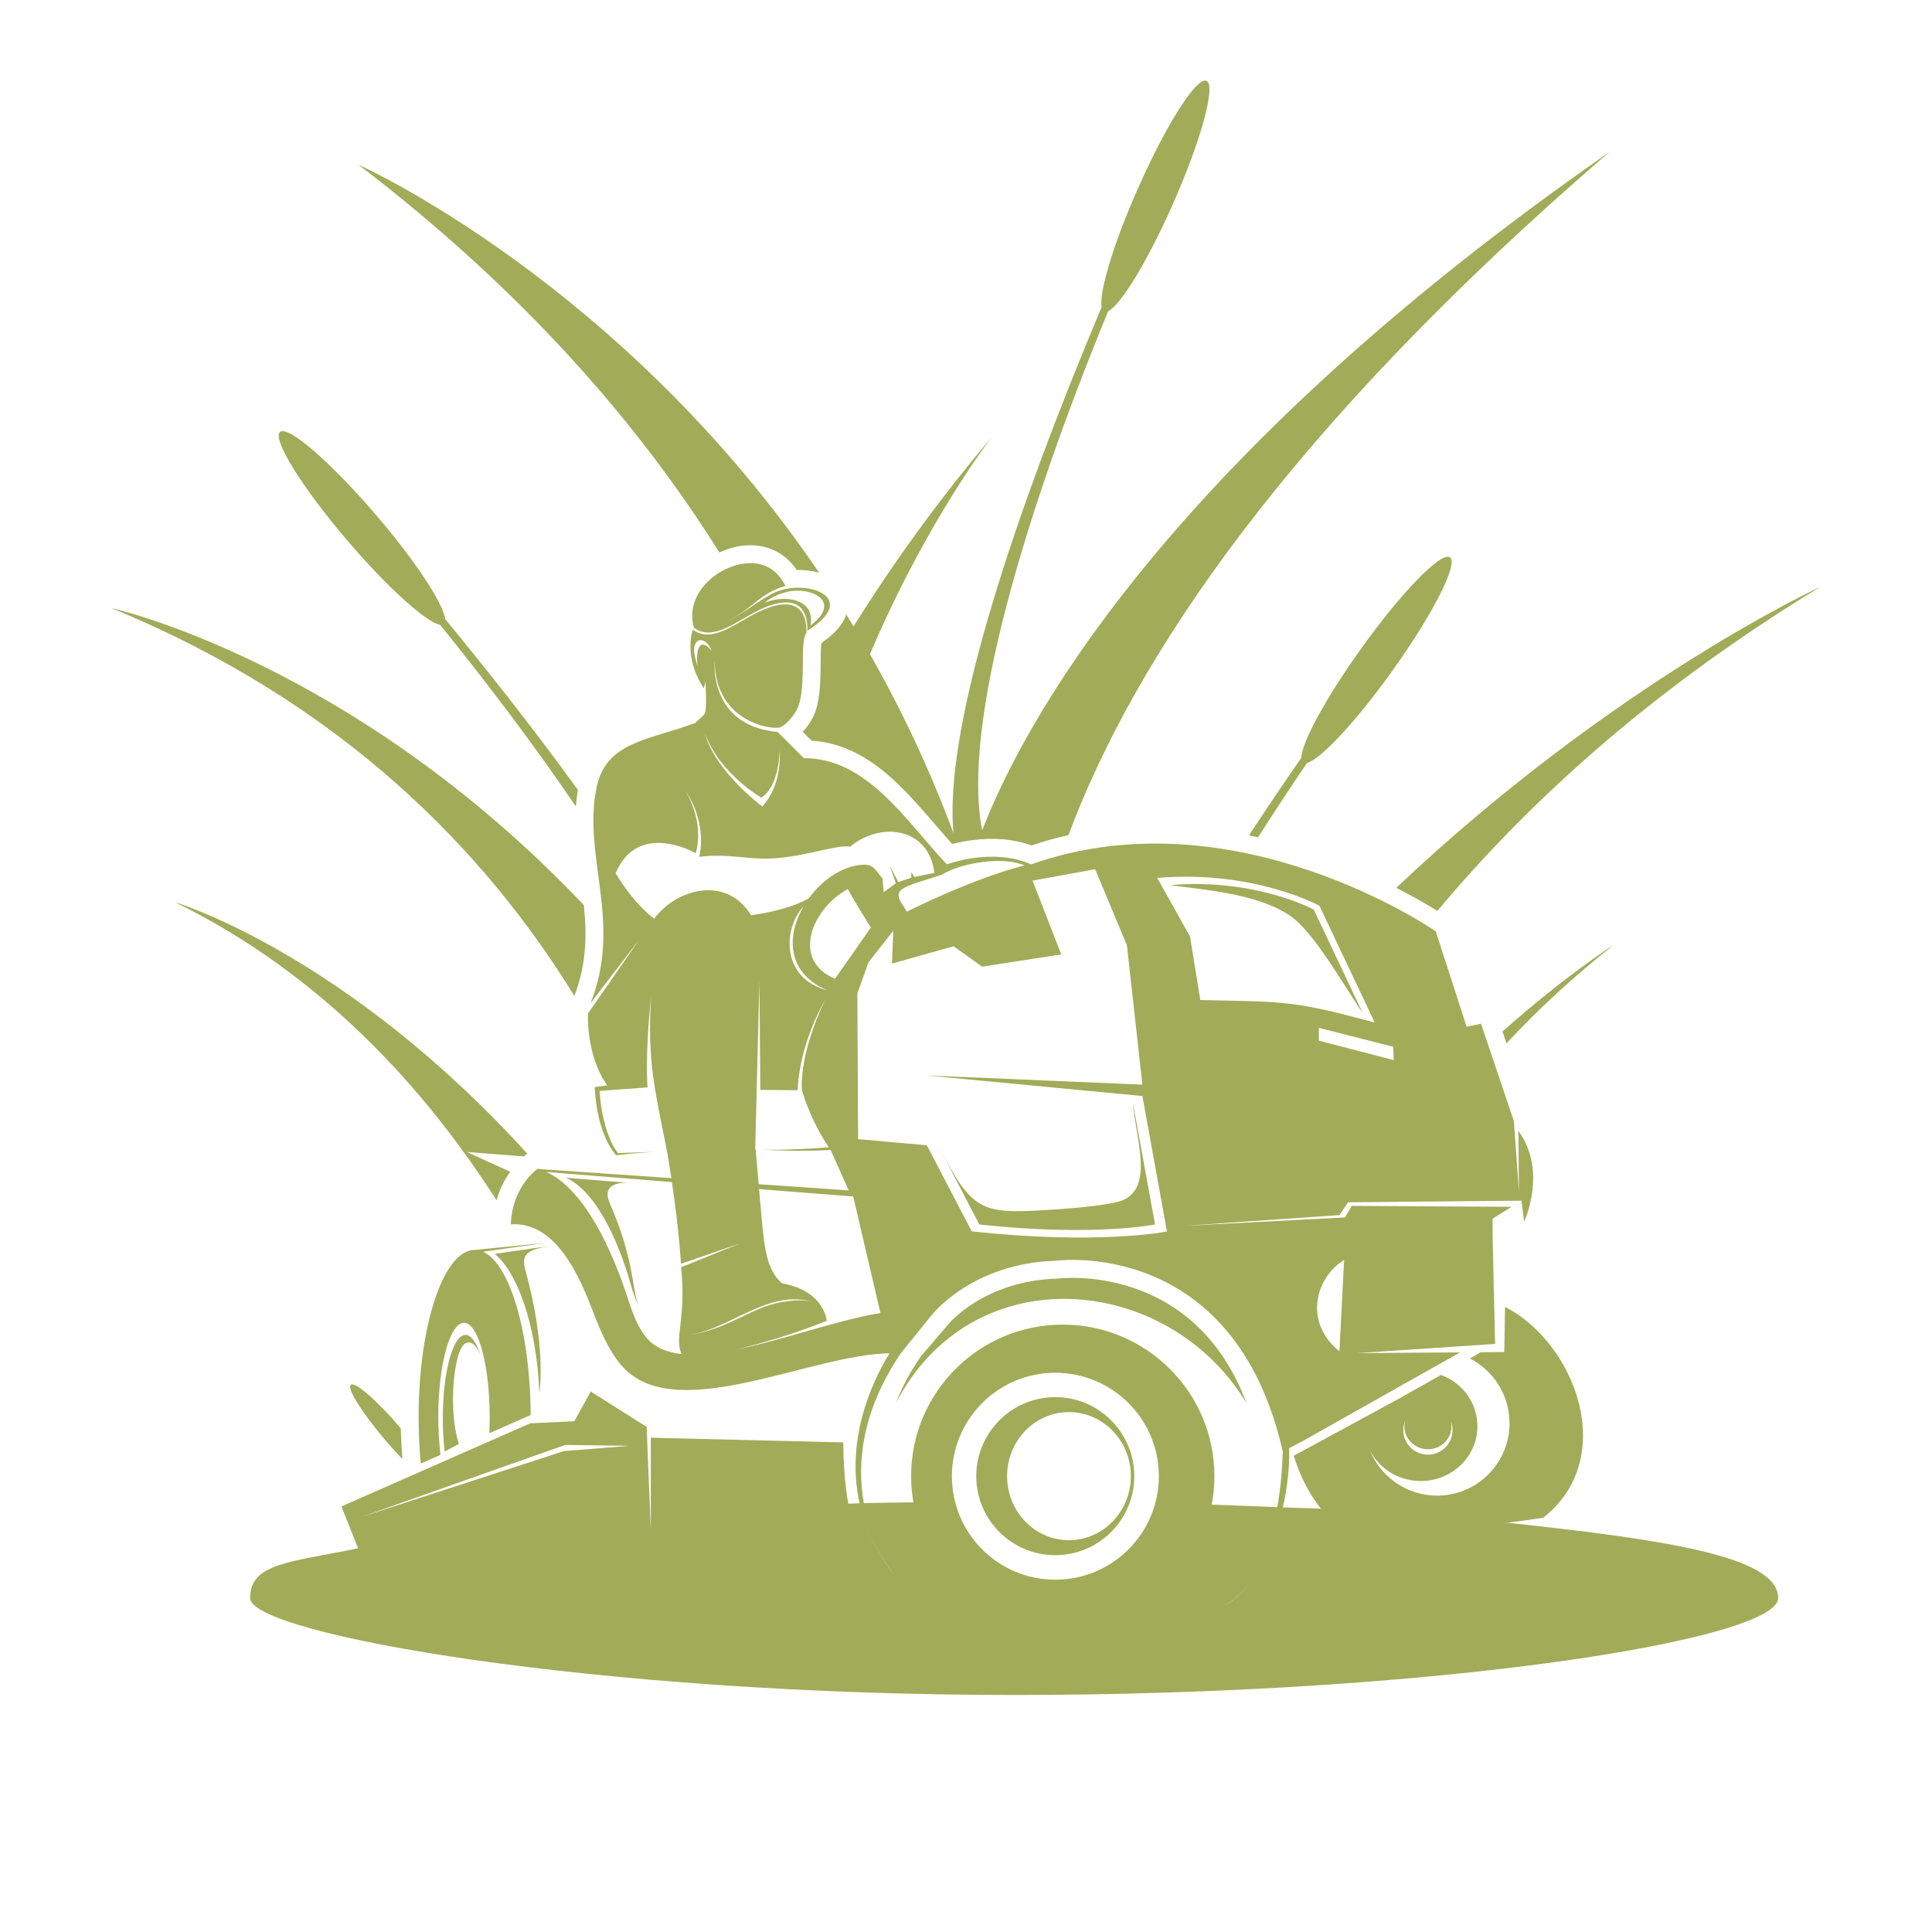
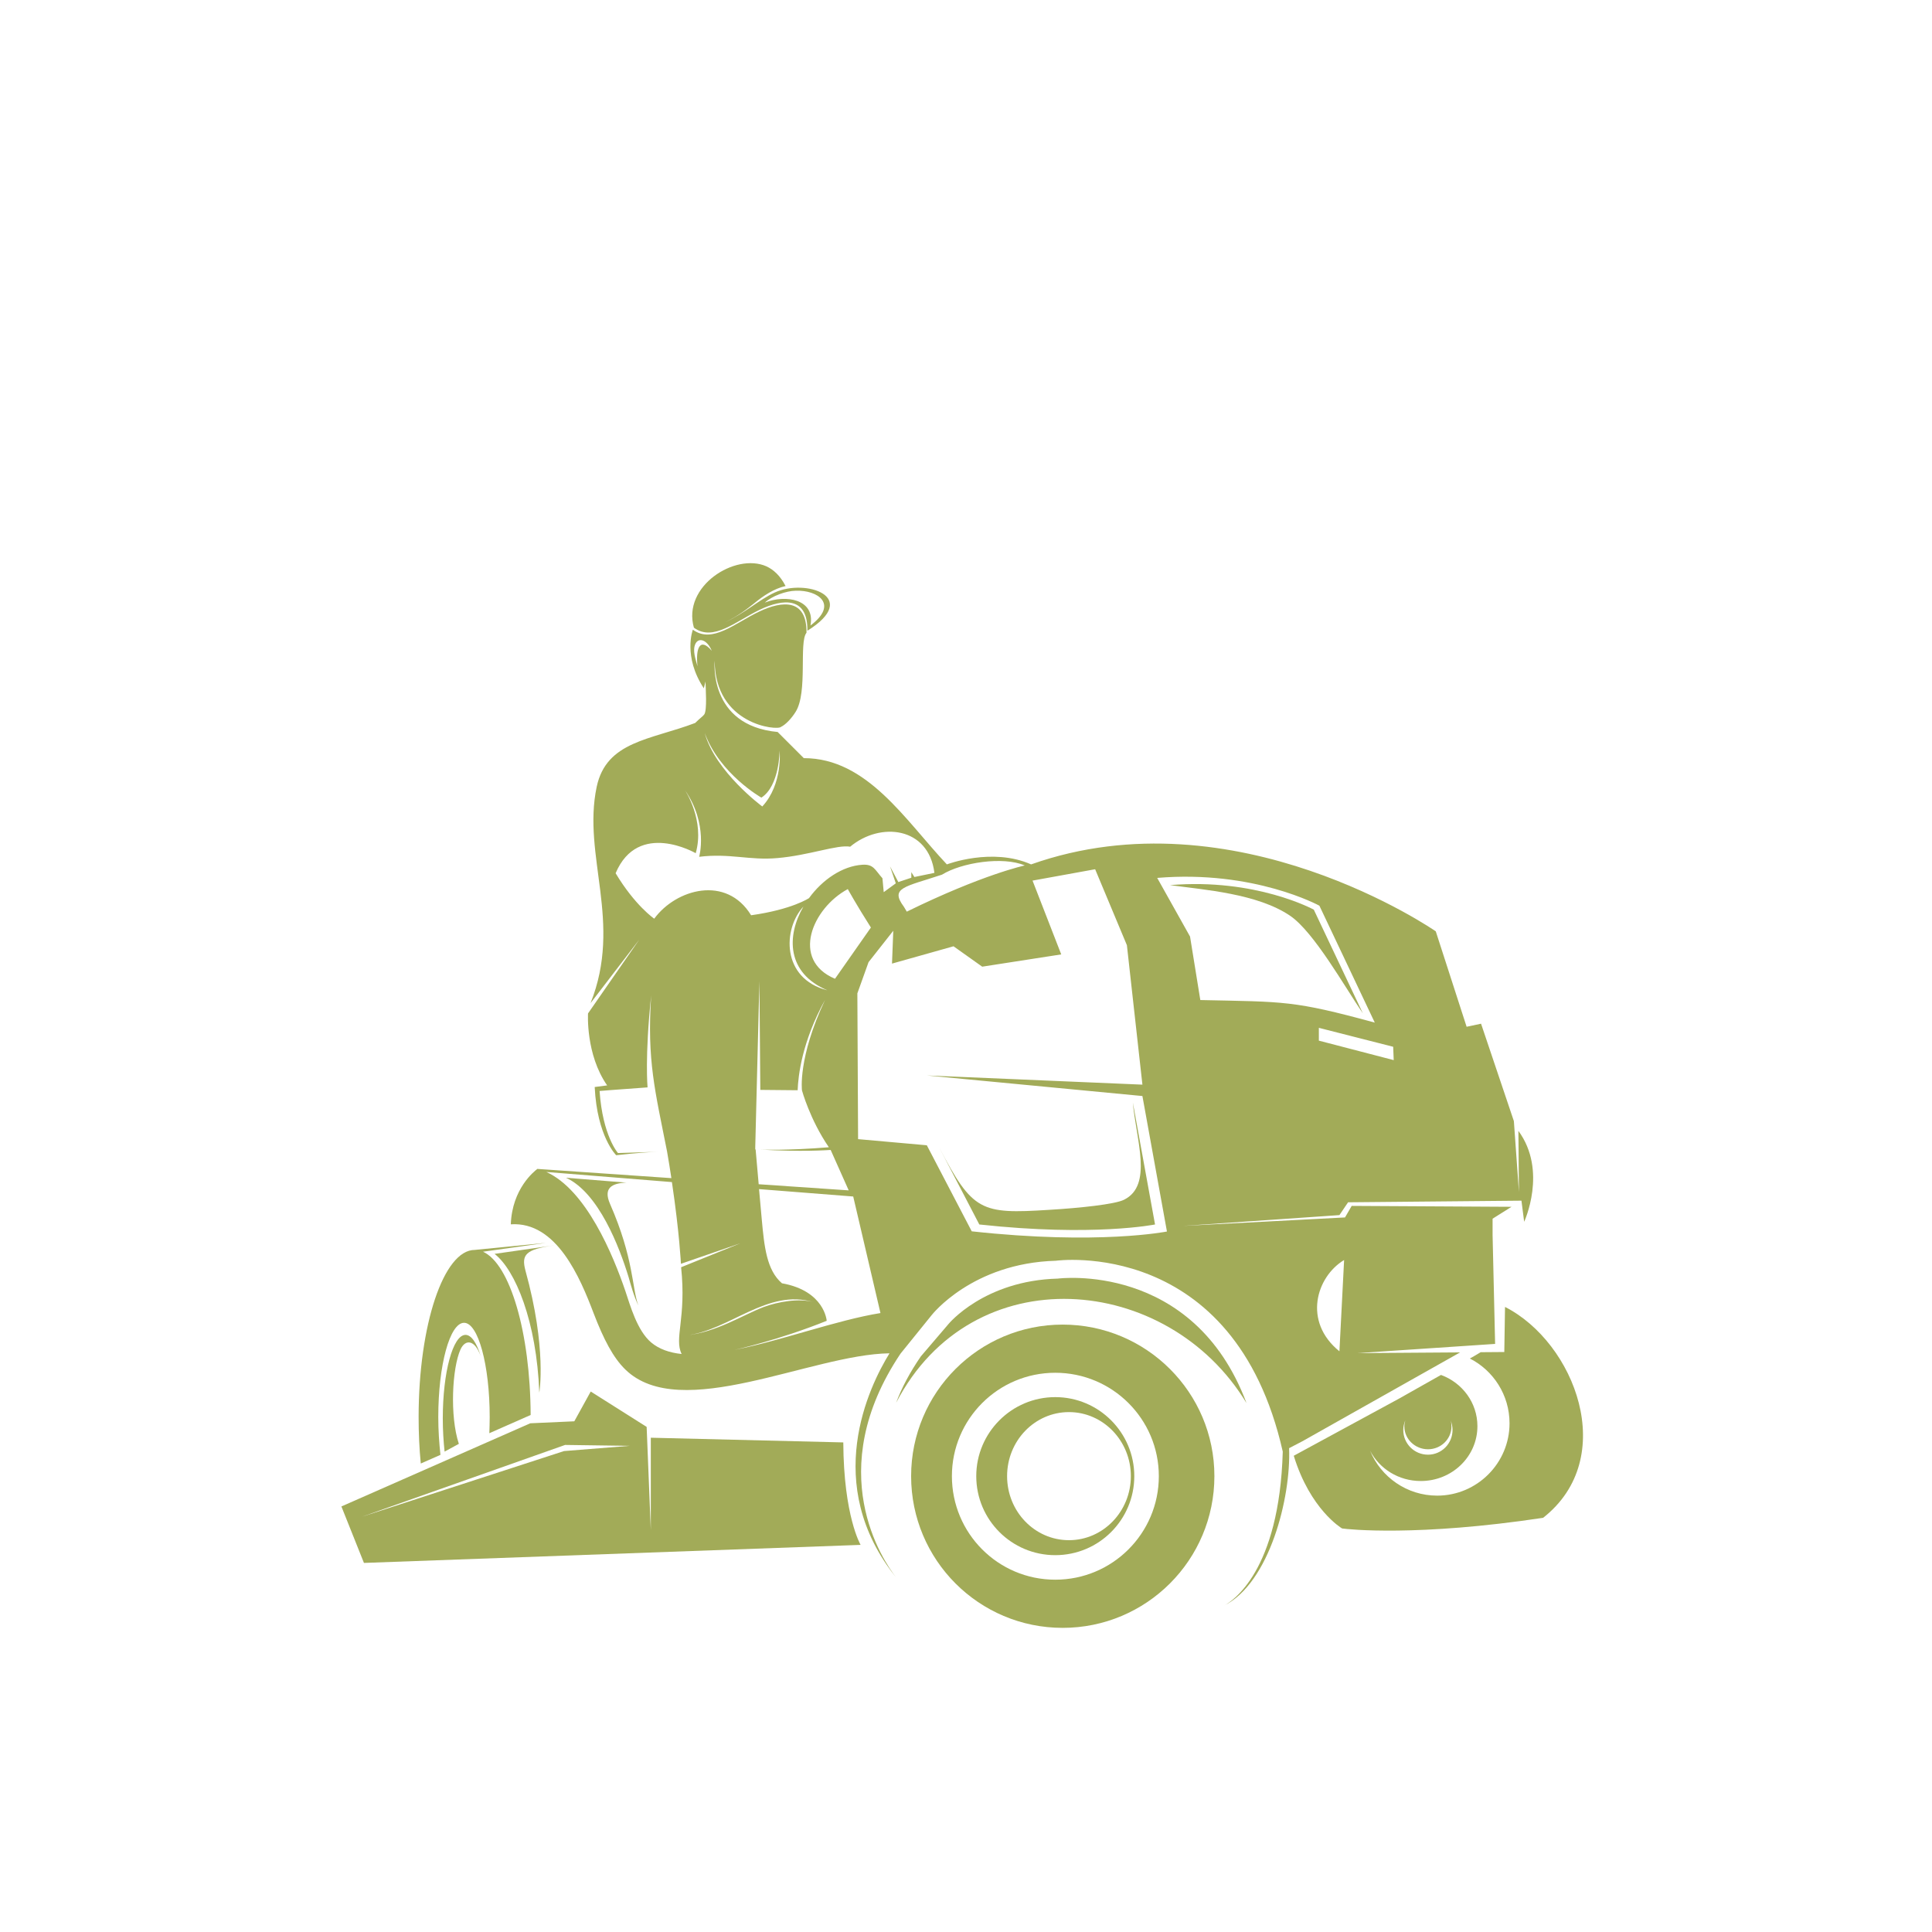
<svg xmlns="http://www.w3.org/2000/svg" width="1080" zoomAndPan="magnify" viewBox="0 0 810 810" height="1080" preserveAspectRatio="xMidYMid meet" version="1.0">
  <defs>
    <clipPath id="6a7eef817d">
      <path d="M 104 629 L 746 629 L 746 710.559 L 104 710.559 Z M 104 629 " clip-rule="nonzero" />
    </clipPath>
    <clipPath id="487e221032">
-       <path d="M 46.605 33.309 L 763.605 33.309 L 763.605 612 L 46.605 612 Z M 46.605 33.309 " clip-rule="nonzero" />
-     </clipPath>
+       </clipPath>
  </defs>
  <g clip-path="url(#6a7eef817d)">
-     <path fill="#a2ab58" d="M 425.184 710.629 C 602.098 710.629 745.504 687.48 745.504 670.012 C 745.504 652.465 698.535 645.43 627.586 637.941 C 585.91 642.934 565.562 639.605 563.293 639.301 C 563.145 639.227 559.512 638.168 554.898 632.57 C 549.605 632.266 542.418 632.191 536.973 631.965 C 533.113 649.211 525.777 666.836 513.297 673.113 C 516.02 671.676 530.316 663.051 535.914 631.891 C 526.988 631.512 514.734 631.059 505.43 630.754 C 499.836 660.176 477.977 679.84 446.738 679.84 C 415.422 679.84 389.633 659.797 384.488 629.844 C 377.457 629.996 368.68 629.996 361.797 630.223 C 364.824 646.711 372.84 657.754 375.715 661.387 C 367.32 650.949 362.855 640.359 360.59 630.223 C 359 630.301 356.051 630.449 354.461 630.449 C 356.578 642.703 358.926 647.164 358.926 647.164 L 153.496 654.273 L 151.152 648.906 C 122.41 655.031 104.863 654.957 104.863 670.008 C 104.863 684.984 248.27 710.629 425.184 710.629 Z M 275.273 658.062 L 170.137 658.516 L 275.273 655.336 L 347.805 652.16 Z M 275.273 658.062 " fill-opacity="1" fill-rule="evenodd" />
-   </g>
+     </g>
  <path fill="#a2ab58" d="M 445.527 555.344 C 410.434 555.344 381.992 583.785 381.992 618.879 C 381.992 654.051 410.434 682.488 445.527 682.488 C 480.625 682.488 509.141 654.051 509.141 618.879 C 509.141 583.785 480.625 555.344 445.527 555.344 Z M 399.09 618.879 C 399.09 594.977 418.453 575.539 442.43 575.539 C 466.406 575.539 485.844 594.977 485.844 618.879 C 485.844 642.855 466.406 662.293 442.43 662.293 C 418.453 662.297 399.09 642.855 399.09 618.879 Z M 399.09 618.879 " fill-opacity="1" fill-rule="evenodd" />
  <path fill="#a2ab58" d="M 264 606.172 L 236.469 608.367 L 151.754 635.898 L 236.922 605.797 Z M 240.781 595.887 L 222.324 596.719 L 143.133 631.586 L 152.586 655.262 L 360.816 647.699 C 360.816 647.699 353.707 635.672 353.555 604.738 L 272.852 602.77 L 272.852 641.492 L 271.109 598.23 L 247.664 583.406 Z M 240.781 595.887 " fill-opacity="1" fill-rule="evenodd" />
  <path fill="#a2ab58" d="M 339.184 376.539 C 339.184 376.539 332.152 381.305 314.906 383.727 C 304.543 366.785 283.441 372.684 274.289 385.164 C 274.289 385.164 266.27 379.719 258.102 366.102 C 267.559 343.715 291.684 357.707 291.684 357.707 C 295.617 343.867 287.148 331.234 287.148 331.234 C 297.059 345.605 293.125 359.219 293.125 359.219 C 305.984 357.633 314.227 360.809 325.953 359.75 C 339.188 358.613 351.215 354 356.434 354.984 C 369.141 344.395 389.336 346.664 391.758 365.953 L 383.359 367.691 L 382.074 365.652 L 382.074 367.996 L 376.629 369.809 L 373.152 363.23 L 375.57 370.34 L 370.504 374.043 L 369.973 368.219 C 366.797 364.664 366.27 362.246 361.578 362.547 C 353.176 363.074 344.781 368.824 339.184 376.539 Z M 537.805 608.594 C 536.371 658.891 516.551 671.371 513.301 673.113 C 532.211 663.582 541.289 627.957 540.457 607.156 L 545.977 604.281 L 612.16 566.996 L 569.199 567.297 L 626.832 563.438 L 625.773 517.828 L 625.773 510.945 L 633.715 505.957 L 566.703 505.578 L 563.902 510.418 L 495.906 513.973 L 561.559 509.438 L 565.188 504.066 L 637.875 503.387 L 639.012 512.234 C 639.012 512.234 648.922 490.906 636.594 474.117 L 636.82 499.758 L 634.699 470.031 L 620.938 429.191 L 614.887 430.477 L 601.953 390.465 C 601.953 390.465 517.918 332.074 432.297 362.402 C 415.961 355.145 396.977 362.402 396.977 362.402 C 379.504 343.871 363.621 317.852 336.996 317.852 L 326.027 306.887 C 296.832 304.164 299.633 277.008 299.633 277.008 C 299.781 303.938 325.953 306.355 327.391 304.766 C 329.359 303.859 331.855 301.211 333.594 298.414 C 338.734 290.168 334.879 269.219 338.129 265.285 C 338.281 250.988 328.07 251.746 318.238 256.434 C 307.949 261.352 298.648 269.973 290.477 264 C 290.477 264 286.242 275.195 295.09 288.582 L 295.773 285.707 C 295.848 288.508 296.527 297.809 295.246 299.551 C 294.641 300.379 293.504 301.062 291.461 303.105 C 272.781 310.215 254.25 310.668 250.164 329.879 C 244.039 358.848 261.133 386.605 247.594 420.566 L 268.016 393.941 L 246.535 424.879 C 246.535 424.879 245.477 442.047 254.551 455.059 L 249.332 455.738 C 250.316 476.465 258.336 484.332 258.336 484.332 C 267.637 483.27 273.461 482.969 275.73 482.895 L 259.09 483.422 C 259.09 483.422 252.66 476.234 251.375 457.402 L 256.066 457.023 L 271.496 455.891 C 271.496 455.891 270.285 443.031 273.008 417.391 C 271.191 444.617 274.672 457.477 279.664 482.742 C 280.344 486.672 280.949 490.383 281.477 493.938 L 225.355 490.078 C 224.977 490.078 224.977 490.078 225.203 490.152 C 223.992 491.062 214.691 498.398 214.16 513.301 C 233.371 512.012 243.281 535.84 248.879 550.586 C 253.117 561.629 257.125 569.27 262.191 574.188 C 285.34 596.727 340.098 567.832 372.926 567.379 C 364.301 581.371 344.332 622.289 375.723 661.395 C 370.199 654.285 344.559 616.77 377.539 567.531 L 390.625 551.344 C 390.625 551.344 407.566 529.559 442.66 528.574 C 442.656 528.57 517.383 518.207 537.805 608.594 Z M 347.504 480.992 C 330.109 482.43 318.762 481.977 318.762 481.977 C 336.234 482.957 346.75 482.203 348.262 482.125 L 355.824 499.07 L 318.082 496.496 L 316.797 481.898 C 316.719 481.898 316.719 481.898 316.645 481.898 L 316.645 480.84 L 318.387 411.328 L 318.762 456.941 L 334.418 457.09 C 334.645 450.965 336.234 436.742 345.914 419.199 C 334.418 443.551 336.234 457.168 336.234 457.168 C 336.234 457.168 339.562 469.422 347.504 480.992 Z M 369.137 550.504 C 350.832 553.453 327.684 562.078 307.945 565.934 C 308.023 565.934 326.551 561.848 346.598 553.754 C 346.598 553.754 345.766 541.199 327.84 538.023 C 321.41 532.5 320.426 522.668 319.367 511.172 L 318.23 498.539 L 357.715 501.641 Z M 285.785 567.672 C 280.719 567.145 276.332 565.633 273.004 562.832 C 267.102 557.84 264.23 547.328 262.188 541.277 C 257.047 526.148 245.773 498.922 229.059 491.355 L 281.703 495.594 C 284.879 516.996 285.484 529.855 285.484 529.855 L 310.445 521.234 L 285.559 531.293 C 287.828 552.773 282.531 561.094 285.785 567.672 Z M 287.602 559.883 C 305.754 557.914 321.789 539.992 341.152 545.965 C 335.023 544.148 326.023 545.812 320.273 547.934 C 311.352 551.336 300.457 558.523 287.602 559.883 Z M 346.898 415.191 C 327.461 410.273 328.215 389.32 336.84 380.094 C 329.656 392.422 329.805 408.004 346.898 415.191 Z M 478.961 459.516 L 489.246 516.316 C 489.246 516.316 460.656 522.066 407.406 516.238 L 388.574 480.16 L 359.758 477.59 L 359.453 416.473 L 364.145 403.387 L 374.508 390.227 L 373.977 403.992 L 399.77 396.734 L 411.797 405.281 L 444.926 400.137 L 432.898 369.199 L 459.145 364.434 L 472.457 396.277 L 478.961 454.742 L 388.574 450.891 Z M 576.379 428.727 C 542.191 419.426 538.789 420.027 503.238 419.273 L 498.93 392.648 L 485.164 368.066 C 525.781 364.664 553.16 379.719 553.16 379.719 Z M 429.645 362.848 C 429.645 362.848 412.098 366.555 380.18 382.211 L 378.969 380.172 C 372.992 372.152 379.195 371.926 394.93 366.707 C 403.098 361.641 420.492 358.918 429.645 362.848 Z M 355.445 372.758 C 355.445 372.758 358.926 379.113 365.129 388.867 L 350.078 410.352 C 331.395 402.48 340.547 380.777 355.445 372.758 Z M 319.594 338.117 C 319.594 338.117 299.93 323.594 295.465 307.332 C 301.742 324.5 319.215 334.41 319.215 334.41 C 326.855 329.492 326.855 314.668 326.855 314.668 C 326.855 314.668 328.293 328.738 319.594 338.117 Z M 291.531 269.969 C 292.895 267.094 296.449 268.152 298.414 272.84 C 293.348 266.941 291.605 272.008 292.438 279.348 C 291.684 276.547 290.246 272.766 291.531 269.969 Z M 561.559 566.539 C 546.129 554.059 551.875 535.301 563.523 528.266 Z M 584.32 444.461 L 552.934 436.293 L 552.934 430.922 L 584.098 438.863 Z M 584.32 444.461 " fill-opacity="1" fill-rule="evenodd" />
  <path fill="#a2ab58" d="M 194.566 554.59 C 200.465 554.59 205.309 572.289 205.309 594.148 C 205.309 596.492 205.23 598.688 205.156 600.879 L 222.477 593.242 C 222.324 558.523 213.777 529.855 202.508 524.789 L 228.828 521.082 L 199.027 524.035 C 186.02 524.035 175.508 555.422 175.508 594.148 C 175.508 600.879 175.809 607.461 176.414 613.586 L 184.66 609.957 C 184.133 605.113 183.75 599.746 183.75 594.145 C 183.75 572.285 188.594 554.59 194.566 554.59 Z M 194.566 554.59 " fill-opacity="1" fill-rule="evenodd" />
  <path fill="#a2ab58" d="M 442.426 585.75 C 424.121 585.75 409.301 600.652 409.301 618.879 C 409.301 637.184 424.121 652.008 442.426 652.008 C 460.73 652.008 475.555 637.184 475.555 618.879 C 475.555 600.652 460.73 585.75 442.426 585.75 Z M 422.23 618.879 C 422.23 604.055 433.805 592.027 448.176 592.027 C 462.469 592.027 474.117 604.055 474.117 618.879 C 474.117 633.703 462.469 645.73 448.176 645.73 C 433.805 645.73 422.23 633.707 422.23 618.879 Z M 422.23 618.879 " fill-opacity="1" fill-rule="evenodd" />
  <path fill="#a2ab58" d="M 586.59 586.355 L 542.418 610.332 C 549.301 632.797 562.387 640.664 562.688 640.816 C 565.262 641.191 594.23 644.293 646.949 636.352 C 678.945 611.242 660.262 562.832 630.988 547.934 L 630.684 566.84 L 620.777 566.918 L 617.977 568.582 L 616.238 569.562 C 626.07 574.555 632.879 584.844 632.879 596.719 C 632.879 613.434 619.262 627.051 602.547 627.051 C 589.84 627.051 578.945 619.258 574.41 608.219 C 578.34 615.781 586.359 620.922 595.664 620.922 C 608.824 620.922 619.414 610.637 619.414 597.93 C 619.414 588.098 613.059 579.703 604.137 576.449 Z M 588.332 599.52 C 588.332 598.156 588.637 596.797 589.164 595.508 C 588.938 596.34 588.785 597.172 588.785 598.082 C 588.785 603.301 593.25 607.613 598.695 607.613 C 604.141 607.613 608.527 603.301 608.527 598.082 C 608.527 597.172 608.449 596.34 608.223 595.508 C 608.676 596.797 608.98 598.156 608.98 599.52 C 608.98 605.266 604.363 609.883 598.691 609.883 C 592.945 609.879 588.332 605.266 588.332 599.52 Z M 588.332 599.52 " fill-opacity="1" fill-rule="evenodd" />
  <path fill="#a2ab58" d="M 304.012 260.891 C 309.609 258.168 313.242 255.293 316.191 252.949 C 320.051 249.773 324.438 246.824 329.352 245.691 C 327.082 241.305 324.281 238.809 321.332 237.445 C 308.246 231.621 285.938 245.766 290.926 263.16 C 299.02 269.137 308.398 260.512 318.609 255.598 C 328.441 250.906 338.73 250.148 338.504 264.445 C 361.117 250.301 337.746 242.438 324.812 248.41 C 318.234 251.438 312.332 257.031 304.012 260.891 Z M 320.652 252.645 C 323.602 249.922 329.426 247.73 333.66 247.656 C 342.812 247.352 351.738 253.25 339.789 262.25 C 341.906 251.133 329.352 249.168 320.652 252.645 Z M 320.652 252.645 " fill-opacity="1" fill-rule="evenodd" />
  <path fill="#a2ab58" d="M 220.285 532.652 C 218.543 526.074 220.285 523.805 232.234 522.141 L 232.156 522.141 L 207.348 525.695 C 216.047 532.426 224.973 553.98 226.105 583.859 C 226.105 583.859 229.359 565.406 220.285 532.652 Z M 220.285 532.652 " fill-opacity="1" fill-rule="evenodd" />
  <path fill="#a2ab58" d="M 186.398 608.594 L 192.375 605.34 C 188.516 593.617 189.574 573.57 193.055 565.781 C 195.098 561.316 199.105 561.621 201.527 568.578 C 199.863 562.984 197.594 559.656 195.172 559.656 C 189.879 559.656 185.641 575.312 185.641 594.676 C 185.641 599.594 185.941 604.359 186.398 608.594 Z M 186.398 608.594 " fill-opacity="1" fill-rule="evenodd" />
  <path fill="#a2ab58" d="M 375.715 588.098 C 407.711 526.527 489.551 533.637 522.602 588.246 C 500.215 528.566 443.488 536.059 443.488 536.059 C 412.551 536.891 397.648 555.117 397.648 555.117 L 386.078 568.656 C 381.391 575.465 377.984 581.969 375.715 588.098 Z M 375.715 588.098 " fill-opacity="1" fill-rule="evenodd" />
  <path fill="#a2ab58" d="M 490.531 371.094 C 504.98 373.062 527.215 374.648 540.906 383.953 C 550.891 390.762 563.75 413.676 571.391 424.871 L 550.816 381.379 C 550.816 381.379 526.539 368.066 490.531 371.094 Z M 490.531 371.094 " fill-opacity="1" fill-rule="evenodd" />
  <path fill="#a2ab58" d="M 439.703 507.238 C 411.191 509.055 407.785 507.922 393.641 480.844 L 410.582 513.367 C 458.461 518.586 484.254 513.367 484.254 513.367 L 474.949 462.238 C 476.312 477.82 483.496 496.957 471.242 503.004 C 467.539 504.895 452.641 506.484 439.703 507.238 Z M 439.703 507.238 " fill-opacity="1" fill-rule="evenodd" />
-   <path fill="#a2ab58" d="M 152.586 658.965 L 275.273 658.738 L 360.816 651.402 Z M 152.586 658.965 " fill-opacity="1" fill-rule="evenodd" />
-   <path fill="#a2ab58" d="M 255.758 504.742 C 252.809 498.012 256.59 496.043 262.641 495.82 L 237.301 493.777 C 250.992 500.055 259.691 522.824 263.547 535.453 C 264.457 538.629 265.668 543.242 267.633 547.328 C 264.91 540.066 265.816 527.664 255.758 504.742 Z M 255.758 504.742 " fill-opacity="1" fill-rule="evenodd" />
+   <path fill="#a2ab58" d="M 255.758 504.742 C 252.809 498.012 256.59 496.043 262.641 495.82 L 237.301 493.777 C 250.992 500.055 259.691 522.824 263.547 535.453 C 264.457 538.629 265.668 543.242 267.633 547.328 C 264.91 540.066 265.816 527.664 255.758 504.742 M 255.758 504.742 " fill-opacity="1" fill-rule="evenodd" />
  <g clip-path="url(#487e221032)">
    <path fill="#a2ab58" d="M 221.117 483.715 C 144.344 399.305 73.398 378.277 73.398 378.277 C 134.664 408.23 178.078 456.184 208.184 503.23 C 209.242 499.371 210.906 495.742 213.176 492.34 C 213.402 491.961 213.629 491.656 213.93 491.281 L 195.703 482.961 L 219.68 484.852 C 220.055 484.398 220.586 484.02 221.117 483.715 Z M 167.715 598.457 C 158.035 587.113 148.805 579.094 147.066 580.609 C 145.324 582.047 151.828 592.41 161.512 603.754 C 163.93 606.629 166.43 609.352 168.699 611.695 C 168.395 607.461 168.168 603.148 168.016 598.836 C 167.941 598.688 167.793 598.531 167.715 598.457 Z M 676.602 396.129 C 676.602 396.129 657.164 408.309 629.934 432.438 L 631.598 437.426 C 644.758 423.281 659.656 409.441 676.602 396.129 Z M 763.281 245.992 C 763.281 245.992 676.902 285.699 585.383 372.23 C 587.199 373.137 589.016 374.121 590.828 375.102 C 594.762 377.223 598.77 379.488 602.629 381.91 C 641.277 335.695 693.238 288.574 763.281 245.992 Z M 570.559 272.086 C 555.883 292.582 545.746 311.266 545.598 317.695 C 538.184 328.359 530.848 339.25 523.664 350.219 C 524.949 350.523 526.234 350.746 527.445 351.051 C 534.102 340.613 540.984 330.176 547.941 319.887 C 553.617 318.453 568.516 302.566 583.645 281.387 C 600.66 257.637 611.555 236.309 607.922 233.66 C 604.289 231.09 587.574 248.258 570.559 272.086 Z M 344.102 273.902 C 344.023 277.078 344.102 280.254 343.949 283.434 C 343.801 289.559 343.27 297.047 339.941 302.34 C 339.031 303.855 337.898 305.367 336.535 306.805 L 340.242 310.512 C 366.793 312.25 382.676 335.469 399.238 353.852 C 402.039 353.094 404.914 352.566 407.559 352.262 C 415.879 351.129 424.578 351.582 432.52 354.457 C 437.586 352.719 442.73 351.281 447.949 350.148 C 475.781 275.645 540.074 179.66 674.781 63.711 C 486.219 194.715 428.207 305.598 411.793 348.105 C 402.867 303.328 430.551 213.32 464.586 130.5 C 469.883 127.926 481.227 109.32 491.742 85.57 C 497.641 72.109 502.254 59.629 504.75 50.324 C 507.32 40.945 507.852 34.742 505.809 33.91 C 504.445 33.23 502.027 35.195 499 39.055 C 493.102 46.617 484.855 61.367 477.066 79.062 C 466.855 102.059 460.73 122.48 461.863 128.758 C 426.992 211.578 395.379 303.48 399.766 349.312 C 389.629 322.086 377.754 297.125 364.746 274.281 C 388.191 218.914 415.648 183.441 415.648 183.441 C 393.184 209.992 373.973 236.766 357.859 262.633 C 356.879 260.895 355.82 259.23 354.762 257.566 C 354.305 259.004 353.625 260.438 352.719 261.727 C 350.602 264.824 347.5 267.398 344.398 269.594 C 344.176 270.801 344.102 272.84 344.102 273.902 Z M 150.32 69.078 C 218.922 121.492 267.48 177.16 301.594 231.621 C 308.852 228.219 317.172 227.387 324.359 230.637 C 328.445 232.453 331.621 235.402 334.043 238.957 C 337.066 238.883 340.395 239.262 343.418 240.094 C 260.523 118.242 150.32 69.078 150.32 69.078 Z M 145.629 226.629 C 162.496 246.367 178.758 260.965 184.508 261.949 C 204.703 286.91 224.367 312.93 241.461 338.191 C 241.613 335.848 241.914 333.504 242.293 331.156 C 224.973 307.258 205.836 282.824 186.625 259.527 C 185.941 253.176 174.297 235.324 157.883 216.188 C 138.898 193.949 120.746 178.219 117.418 181.09 C 114.012 184.043 126.645 204.391 145.629 226.629 Z M 46.621 254.914 C 143.438 294.625 203.492 356.871 240.781 417.535 C 245.473 405.508 246.148 393.934 244.941 381.227 C 244.941 380.621 244.863 380.094 244.789 379.488 C 147.672 277.078 46.621 254.914 46.621 254.914 Z M 46.621 254.914 " fill-opacity="1" fill-rule="evenodd" />
  </g>
</svg>